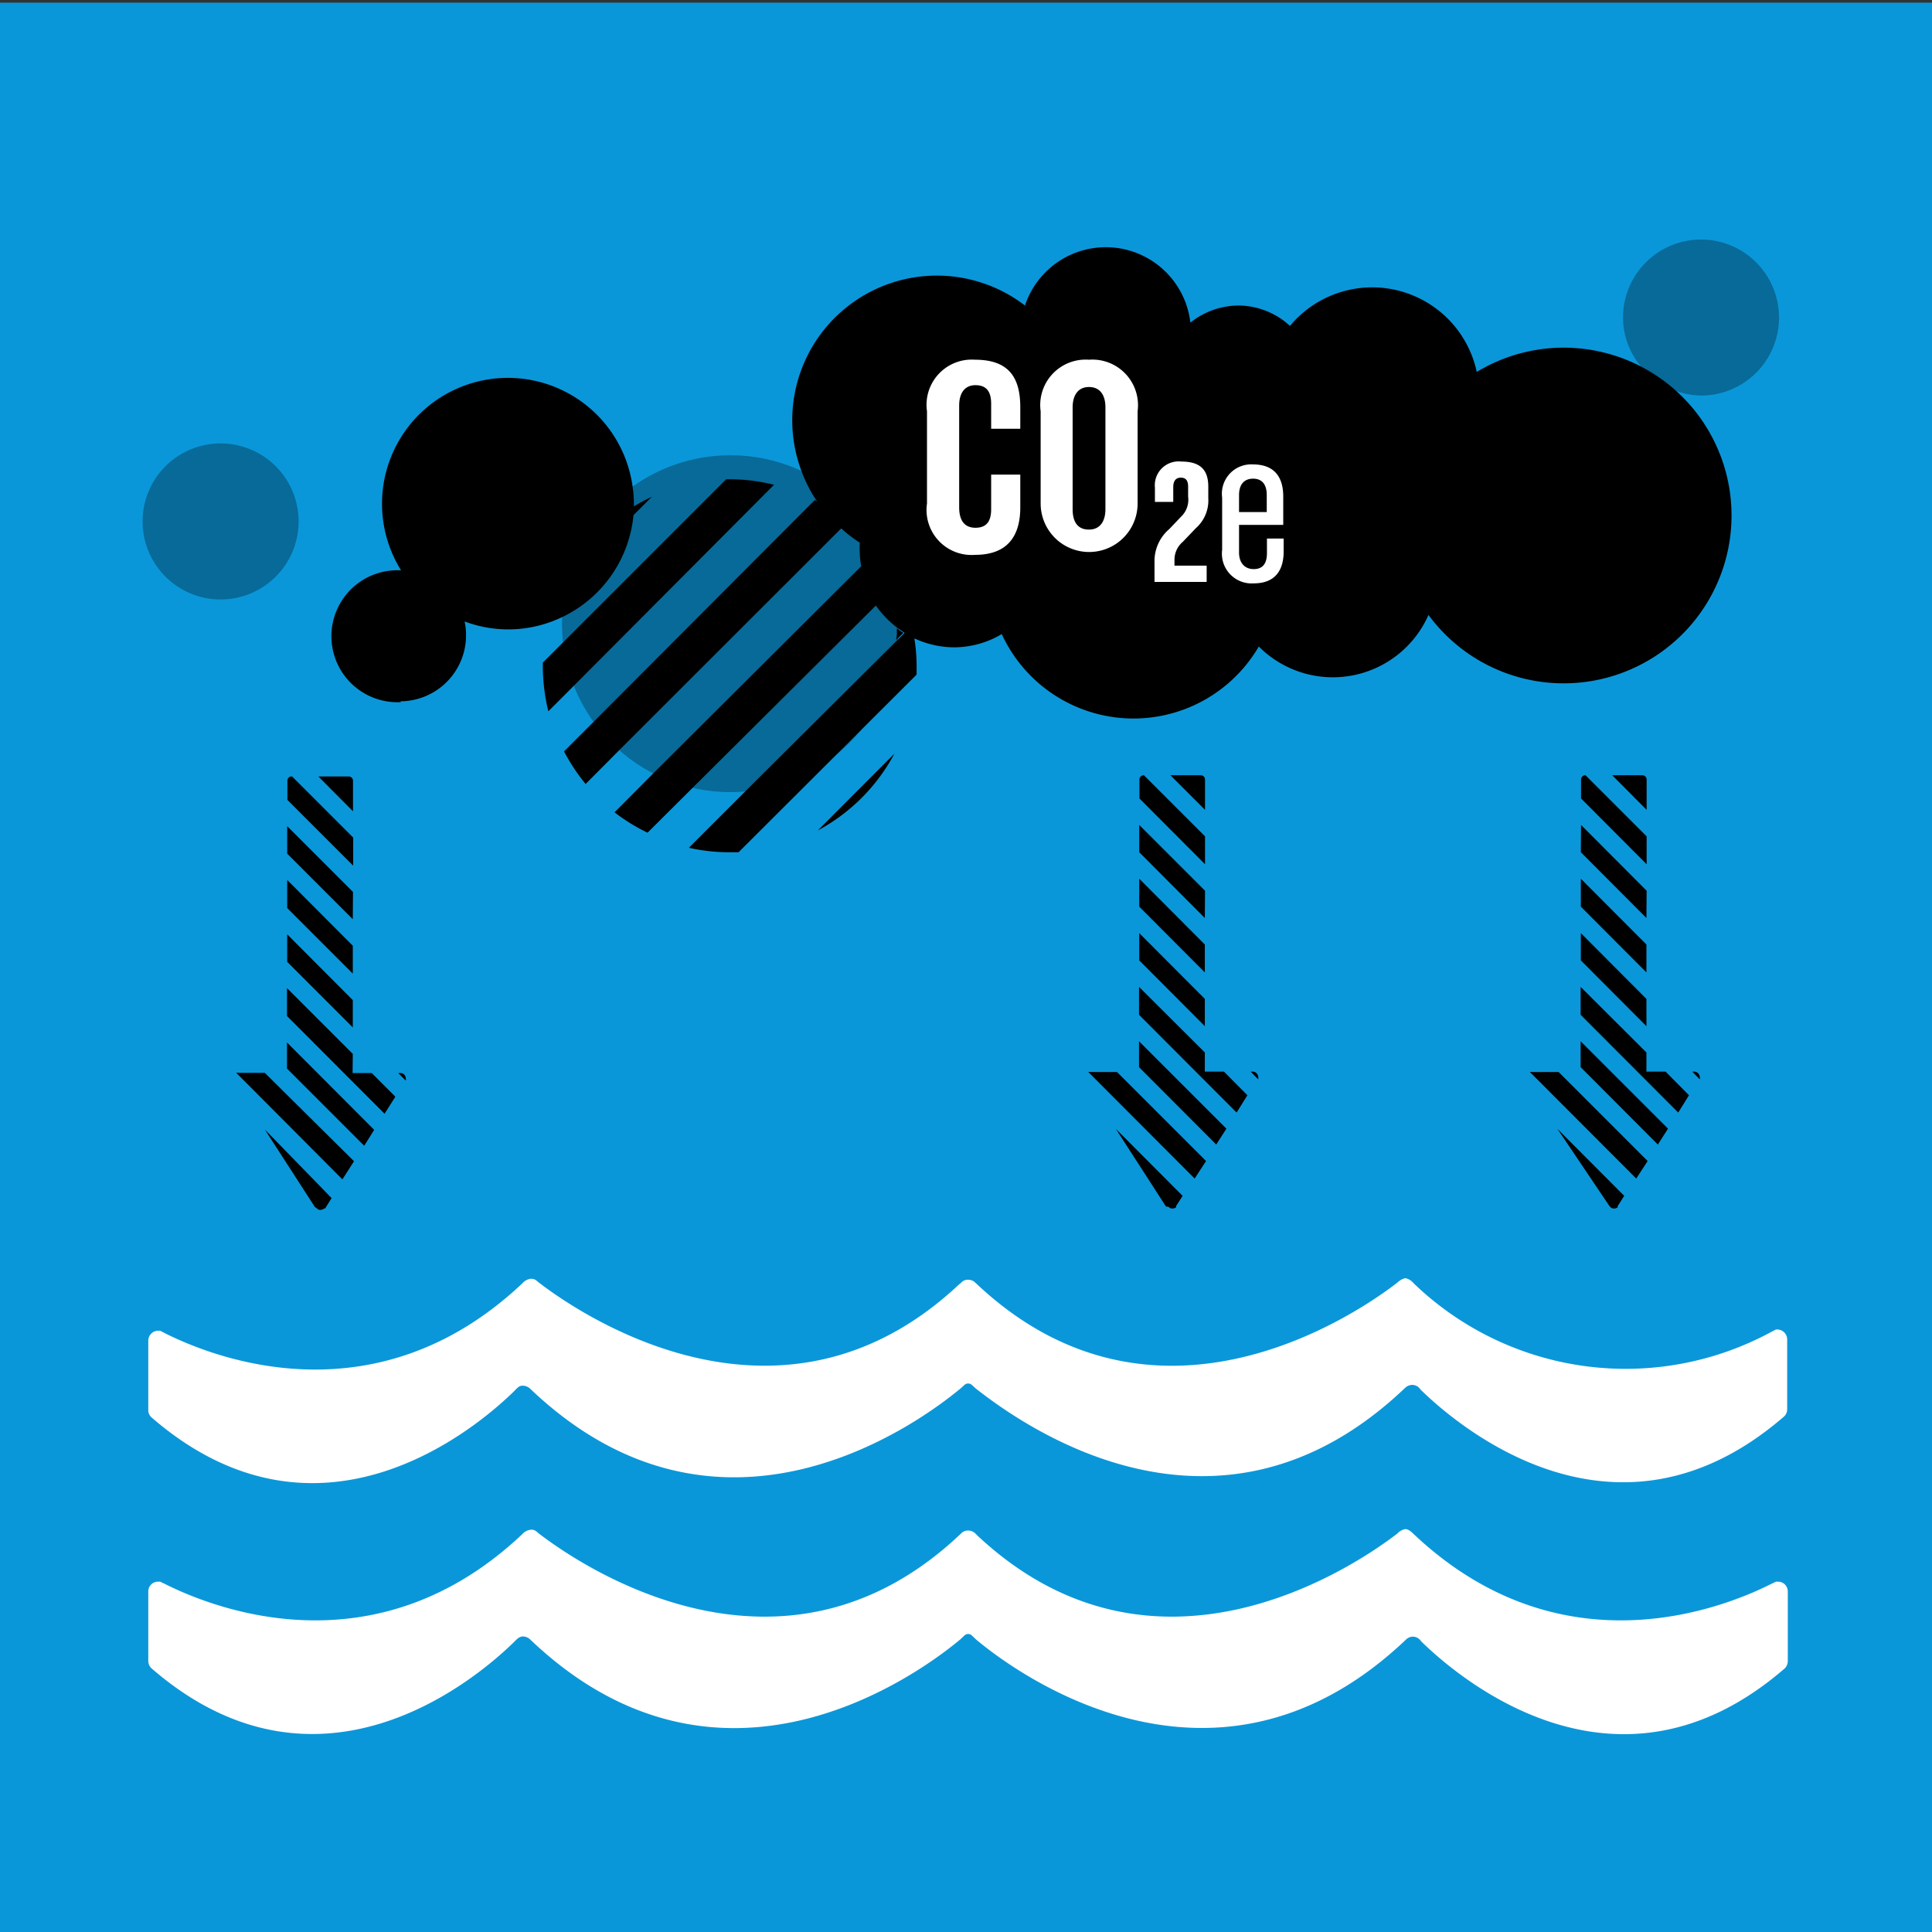
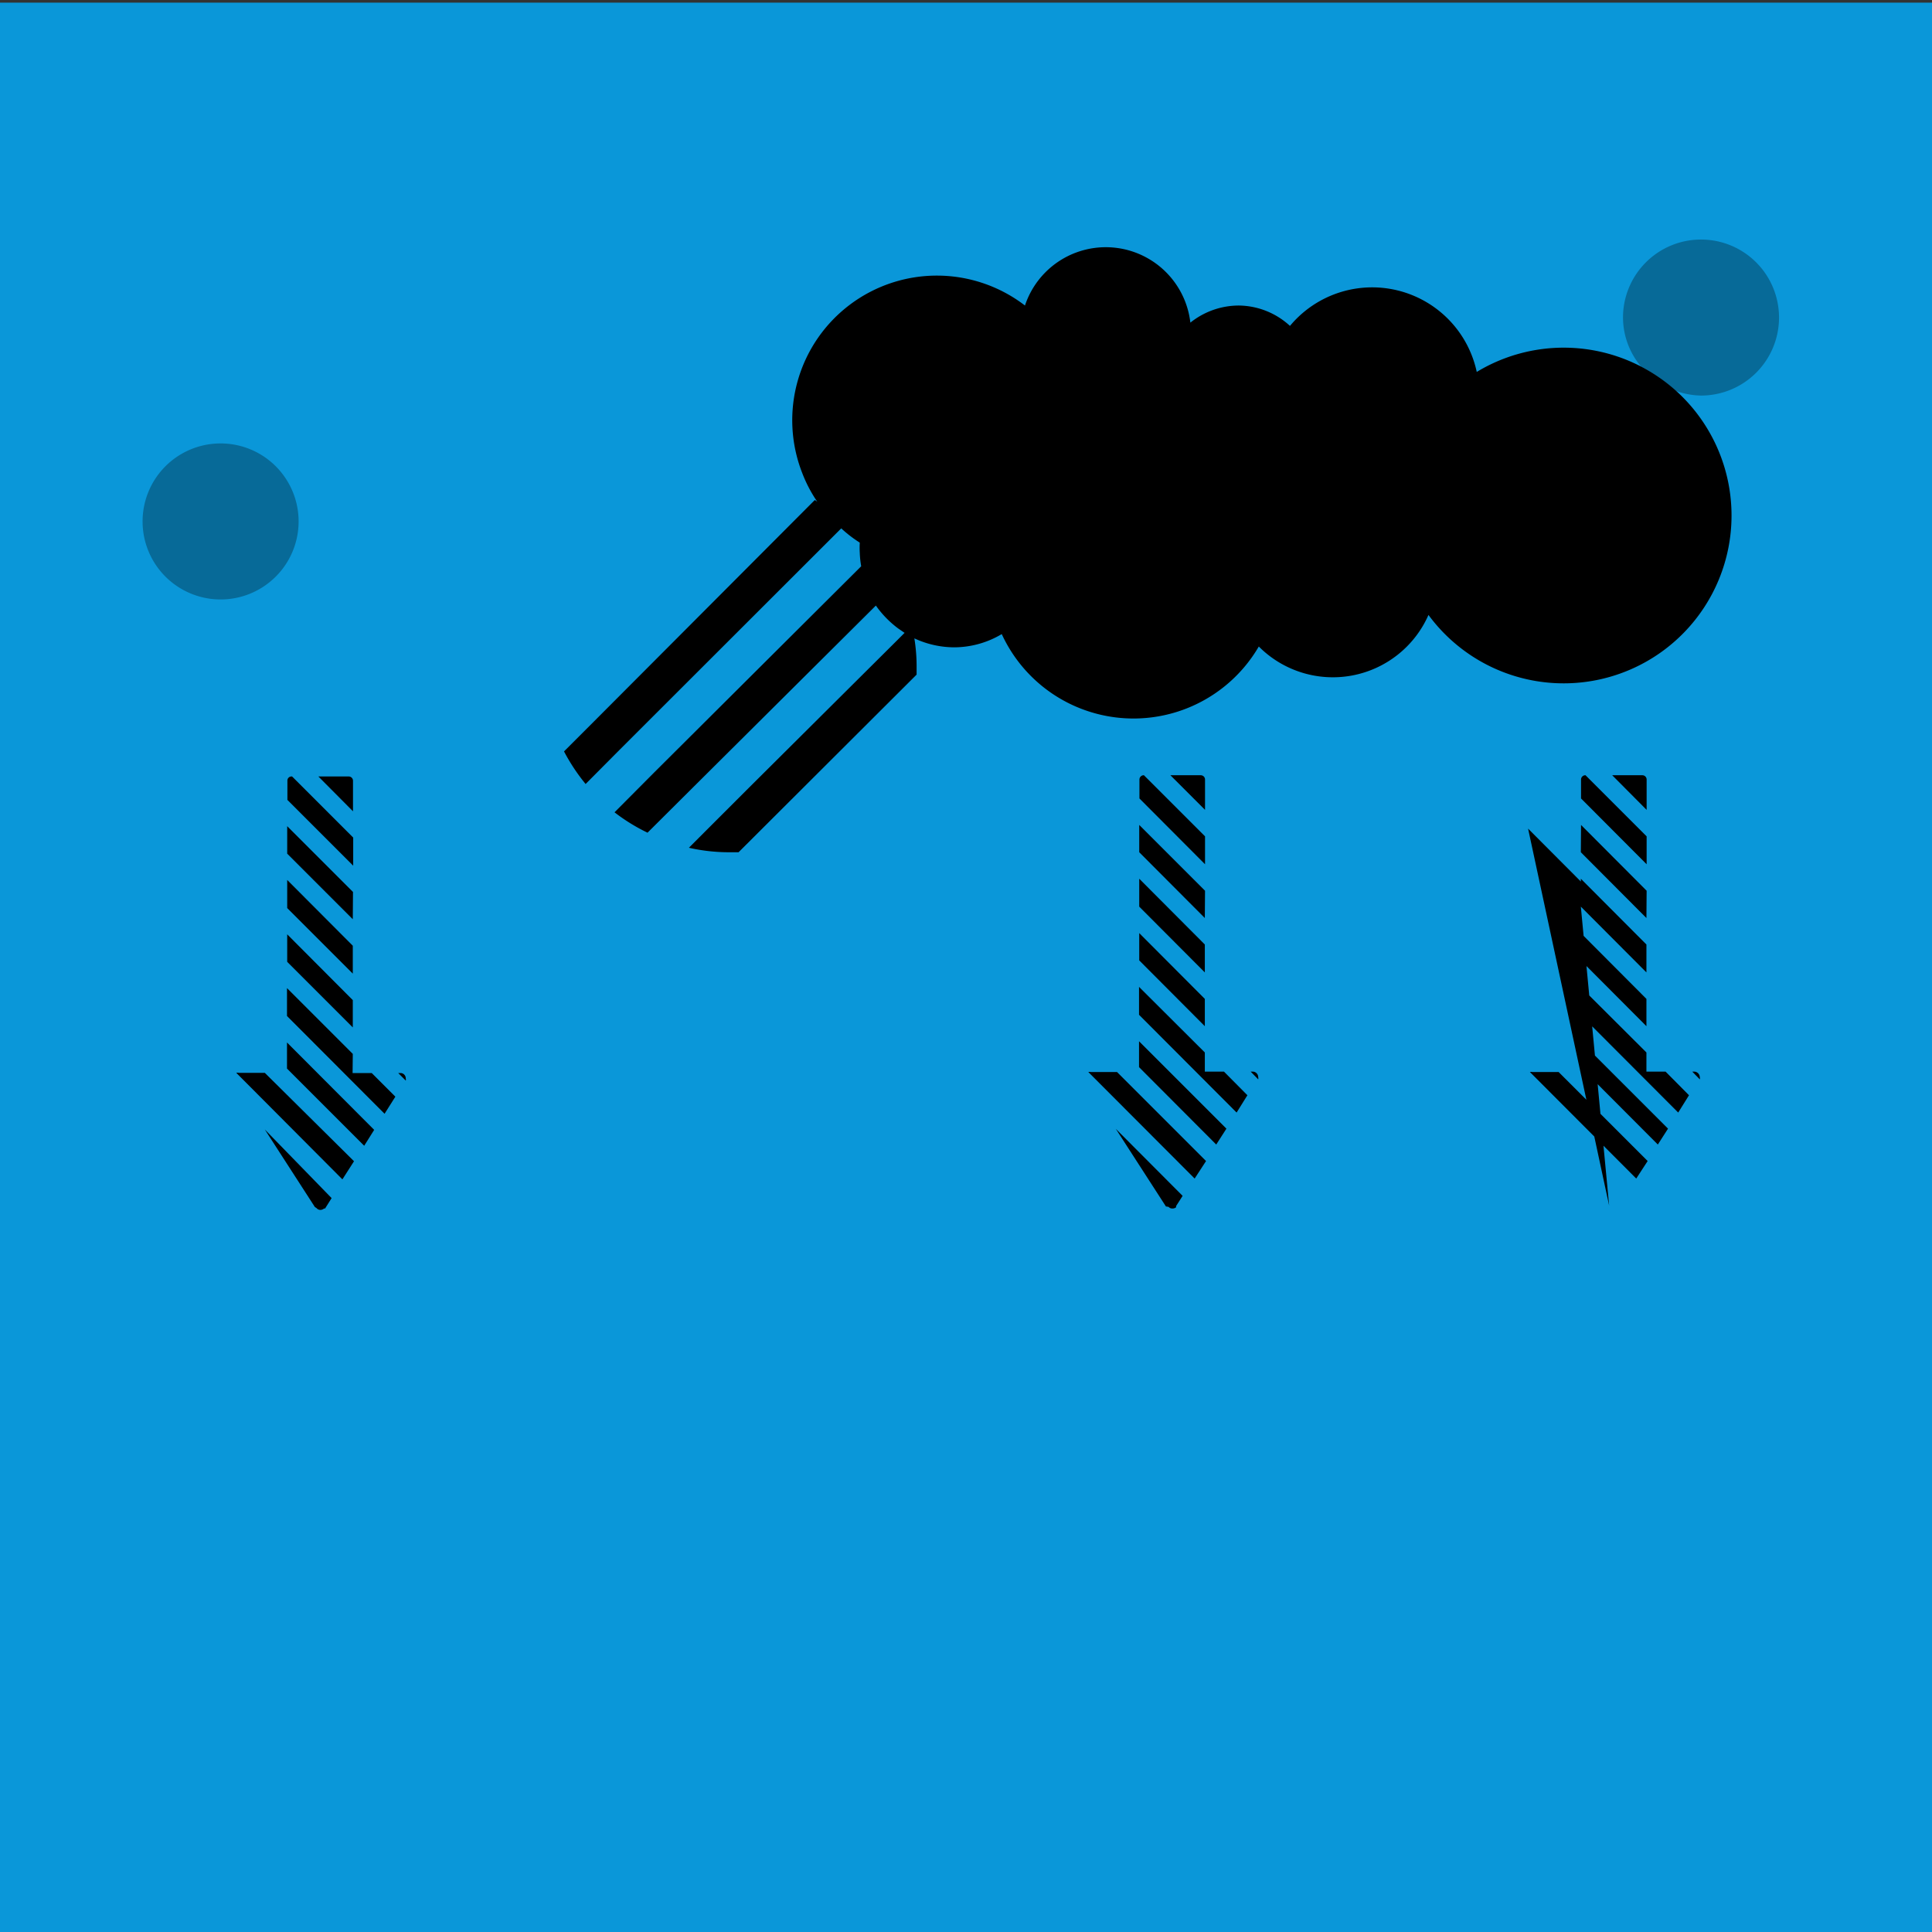
<svg xmlns="http://www.w3.org/2000/svg" id="TARGETS" viewBox="0 0 94.85 94.85" width="94.85" height="94.85">
  <rect x="0" y="0" width="94.85" height="94.85" fill="#333333" stroke="none" />
  <defs>
    <style>.cls-1{fill:#0a97d9}.cls-2{opacity:.3}.cls-3{fill:#fff}</style>
  </defs>
  <title>Goal_14_RGB_NG</title>
  <path class="cls-1" d="M0 .13h94.85v94.85H0z" />
-   <path d="M44 31.42l.23-.23.12-.12-.32-.22v.29c0 .1-.03.18-.03.28z" />
  <path d="M40 24.55L29.16 35.42l-1.47 1.47a9.44 9.44 0 0 0 1.06 1.6l1.67-1.68L41.3 25.94a6.28 6.28 0 0 0 .91.7 4.19 4.19 0 0 0 0 .5 4.76 4.76 0 0 0 .07.66L32.1 37.94l-1.93 1.94a9.07 9.07 0 0 0 1.62 1l2.27-2.26L43 29.73a5 5 0 0 0 1.09 1.12l.32.22-.12.12-.23.23-7.42 7.38-2.82 2.82a8.91 8.91 0 0 0 2 .22h.44L45 33.12v-.43a8.58 8.58 0 0 0-.11-1.35 4.67 4.67 0 0 0 1.94.44 4.58 4.58 0 0 0 2.35-.65 7.12 7.12 0 0 0 12.62.61 5.13 5.13 0 0 0 8.33-1.55 8.24 8.24 0 1 0 2.37-11.93A5.25 5.25 0 0 0 63.33 16a3.76 3.76 0 0 0-2.51-1 3.81 3.81 0 0 0-2.38.84 4.18 4.18 0 0 0-8.12-.84 7.1 7.1 0 0 0-10.94 8.21 6.71 6.71 0 0 0 .75 1.43.47.47 0 0 0-.13-.09zM11.72 52.67a.25.25 0 0 0-.12 0l5.21 5.23.57-.89L13 52.67zM19.68 52.68h-.13l.37.37a.16.16 0 0 0 0-.1.26.26 0 0 0-.24-.27zM17.33 38.33a.21.21 0 0 0-.21-.21h-1.49l1.7 1.71zM14.09 52.46l3.79 3.79.49-.78-4.28-4.29v1.28zM14.1 47.22l3.22 3.22V49.1l-3.22-3.23v1.35zM14.31 38.12a.2.2 0 0 0-.2.21v.94l3.23 3.23v-1.38l-3-3zM14.1 41.91l3.22 3.22.01-1.34-3.23-3.23v1.35zM14.1 44.58l3.22 3.22v-1.37L14.1 43.2v1.38zM14.09 49.88l4.79 4.8.53-.84-1.16-1.16h-.94l.01-.94-3.23-3.23v1.37zM15.54 59.31a.25.25 0 0 0 .19.09.29.29 0 0 0 .18-.07h.05l.32-.51L13 55.45l2.46 3.81z" />
  <g>
-     <path d="M83.08 52.61l.37.38a.2.2 0 0 0 0-.11.28.28 0 0 0-.27-.27zM82.92 53.77l-1.15-1.16h-.94v-.94l-3.23-3.22v1.37l4.79 4.8.53-.85zM81.89 55.41l-4.29-4.29v1.27l3.79 3.8.5-.78zM80.89 57l-4.37-4.37h-1.29a.27.27 0 0 0-.12 0l5.22 5.23zM77.83 38.06a.21.21 0 0 0-.21.21v.93l3.22 3.23v-1.37l-3-3zM80.84 38.27a.21.21 0 0 0-.21-.21h-1.48l1.69 1.7zM77.61 41.84l3.22 3.23.01-1.34-3.22-3.23-.01 1.34zM77.61 47.15l3.22 3.23v-1.34l-3.22-3.23v1.34zM77.61 44.51l3.22 3.23v-1.37l-3.22-3.23v1.37zM79.05 59.25a.24.24 0 0 0 .2.08.27.27 0 0 0 .17-.06v-.06l.32-.5-3.28-3.29L79 59.19z" />
+     <path d="M83.08 52.61l.37.38a.2.2 0 0 0 0-.11.28.28 0 0 0-.27-.27zM82.92 53.77l-1.15-1.16h-.94v-.94l-3.23-3.22v1.37l4.79 4.8.53-.85zM81.89 55.41l-4.29-4.29v1.27l3.79 3.8.5-.78zM80.89 57l-4.37-4.37h-1.29a.27.27 0 0 0-.12 0l5.22 5.23zM77.83 38.06a.21.21 0 0 0-.21.21v.93l3.22 3.23v-1.37l-3-3zM80.84 38.27a.21.21 0 0 0-.21-.21h-1.48l1.69 1.7zM77.61 41.84l3.22 3.23.01-1.34-3.22-3.23-.01 1.34zM77.61 47.15l3.22 3.23v-1.34l-3.22-3.23v1.34zM77.61 44.51l3.22 3.23v-1.37l-3.22-3.23v1.37za.24.24 0 0 0 .2.08.27.27 0 0 0 .17-.06v-.06l.32-.5-3.28-3.29L79 59.19z" />
  </g>
  <g>
    <path d="M61.4 52.61l.37.38a.2.2 0 0 0 0-.11.27.27 0 0 0-.26-.27zM61.24 53.77l-1.15-1.16h-.94v-.94l-3.23-3.22v1.37l4.79 4.8.53-.85zM60.21 55.41l-4.29-4.29v1.27l3.79 3.8.5-.78zM59.21 57l-4.37-4.37h-1.29a.27.27 0 0 0-.12 0l5.22 5.23zM56.15 38.06a.21.21 0 0 0-.21.21v.93l3.22 3.23v-1.37l-3-3zM59.16 38.27a.21.21 0 0 0-.21-.21h-1.49l1.7 1.7zM55.93 41.84l3.22 3.23.01-1.34-3.23-3.23v1.34zM55.93 47.15l3.22 3.23v-1.34l-3.22-3.23v1.34zM55.93 44.51l3.22 3.23v-1.37l-3.22-3.23v1.37zM57.37 59.25a.24.24 0 0 0 .2.08.27.27 0 0 0 .17-.06v-.06l.32-.5-3.28-3.29 2.46 3.81z" />
  </g>
-   <path d="M43.91 37l-3.76 3.77A9.17 9.17 0 0 0 43.91 37zM35.83 23.53h-.18l-8 8-1 1v.19a9.47 9.47 0 0 0 .27 2.2l1.24-1.24L38 23.8a9 9 0 0 0-2.17-.27zM19.65 34.43a3.24 3.24 0 0 0 3.23-3.24 3.08 3.08 0 0 0-.07-.68 6.09 6.09 0 0 0 4.8-.22 6.19 6.19 0 0 0 3.49-5l.9-.9a9.25 9.25 0 0 0-.88.47v-.12a5.69 5.69 0 0 0-.06-.83A6.18 6.18 0 1 0 19.69 28a3.24 3.24 0 1 0 0 6.47z" />
  <g class="cls-2">
    <path d="M83.51 19.42a3.83 3.83 0 1 0-3.83-3.83 3.75 3.75 0 0 0 .89 2.41 8.2 8.2 0 0 1 1.68 1.18 3.8 3.8 0 0 0 1.26.24zM10.82 29.43A3.83 3.83 0 1 0 7 25.6a3.83 3.83 0 0 0 3.82 3.83z" />
-     <circle cx="35.86" cy="30.62" r="8.27" />
  </g>
  <g>
-     <path class="cls-3" d="M63 25.77v-1.39c0-1-.47-1.58-1.49-1.58A1.44 1.44 0 0 0 60 24.43V27a1.46 1.46 0 0 0 1.55 1.64c1 0 1.47-.58 1.47-1.57v-.63h-.82v.71c0 .51-.2.79-.65.79s-.72-.32-.72-.81v-1.36zm-2.17-1.47c0-.49.23-.8.69-.8s.67.31.67.8v.84h-1.36zM58 22.66a1.17 1.17 0 0 0-1.3 1.28v.7h.9v-.72c0-.36.17-.47.37-.47s.36.09.36.44v.49a1.15 1.15 0 0 1-.36 1l-.56.59a2.06 2.06 0 0 0-.73 1.53v1.07h2.56v-.8h-1.58v-.27a1.15 1.15 0 0 1 .41-.9l.64-.67a1.81 1.81 0 0 0 .61-1.47v-.57c0-.83-.4-1.23-1.32-1.23zM53.46 17.66a2.23 2.23 0 0 0-2.37 2.53v4.53a2.38 2.38 0 1 0 4.76 0v-4.53a2.24 2.24 0 0 0-2.39-2.53zm.81 7.34c0 .56-.24 1-.81 1s-.8-.4-.8-1v-5c0-.57.25-1 .8-1s.81.4.81 1zM47.87 17.66a2.22 2.22 0 0 0-2.36 2.53v4.53a2.21 2.21 0 0 0 2.36 2.52c1.66 0 2.22-1 2.22-2.33V23.3h-1.43V25c0 .56-.2.91-.77.91s-.8-.4-.8-1v-5c0-.57.24-1 .8-1s.77.34.77.91v1.23h1.43V20c0-1.37-.48-2.34-2.22-2.34z" />
    <g>
-       <path class="cls-3" d="M87.29 65.27h-.1l-.25.13A15 15 0 0 1 69.4 63a.7.7 0 0 0-.41-.25.86.86 0 0 0-.39.22c-2.12 1.64-11.9 8.23-20.59.12l-.13-.12a.47.47 0 0 0-.35-.14.42.42 0 0 0-.34.14l-.14.12c-8.69 8.11-18.47 1.51-20.59-.12-.12-.09-.18-.19-.4-.19a.64.64 0 0 0-.41.22c-7.14 6.74-15 3.73-17.54 2.46l-.25-.13h-.09a.49.49 0 0 0-.49.49v3.41a.48.48 0 0 0 .14.34c8.25 7.17 16.06.47 17.86-1.31a1.26 1.26 0 0 1 .18-.17.33.33 0 0 1 .22-.06.53.53 0 0 1 .35.15c9.31 8.88 19.08 1.68 21.11 0l.2-.18a.27.27 0 0 1 .38 0l.2.18C50 69.8 59.71 77 69 68.12a.53.53 0 0 1 .34-.13.51.51 0 0 1 .27.09.58.58 0 0 1 .13.14c1.81 1.77 9.6 8.48 17.86 1.31a.48.48 0 0 0 .14-.34v-3.43a.49.49 0 0 0-.49-.49M87.29 77.65h-.1l-.25.12c-2.53 1.27-10.4 4.29-17.54-2.46-.06-.06-.25-.25-.41-.24a.71.71 0 0 0-.39.22c-2.12 1.63-11.9 8.23-20.59.12l-.13-.13a.52.52 0 0 0-.35-.14.46.46 0 0 0-.34.14l-.14.13c-8.69 8.11-18.47 1.51-20.59-.12-.12-.09-.18-.2-.4-.19a.64.64 0 0 0-.41.21c-7.14 6.75-15 3.73-17.54 2.46l-.25-.12h-.09a.48.48 0 0 0-.49.49v3.41a.52.52 0 0 0 .14.34c8.25 7.17 16.06.46 17.86-1.32a1.08 1.08 0 0 1 .18-.16.41.41 0 0 1 .22-.07.53.53 0 0 1 .35.15c9.31 8.88 19.08 1.69 21.11 0l.2-.19a.28.28 0 0 1 .18-.08.27.27 0 0 1 .2.08l.2.19c2 1.68 11.79 8.87 21.11 0a.49.49 0 0 1 .34-.14.51.51 0 0 1 .27.09.58.58 0 0 1 .13.14c1.81 1.77 9.6 8.49 17.86 1.32a.52.52 0 0 0 .14-.34v-3.42a.48.48 0 0 0-.49-.49" />
-     </g>
+       </g>
  </g>
</svg>